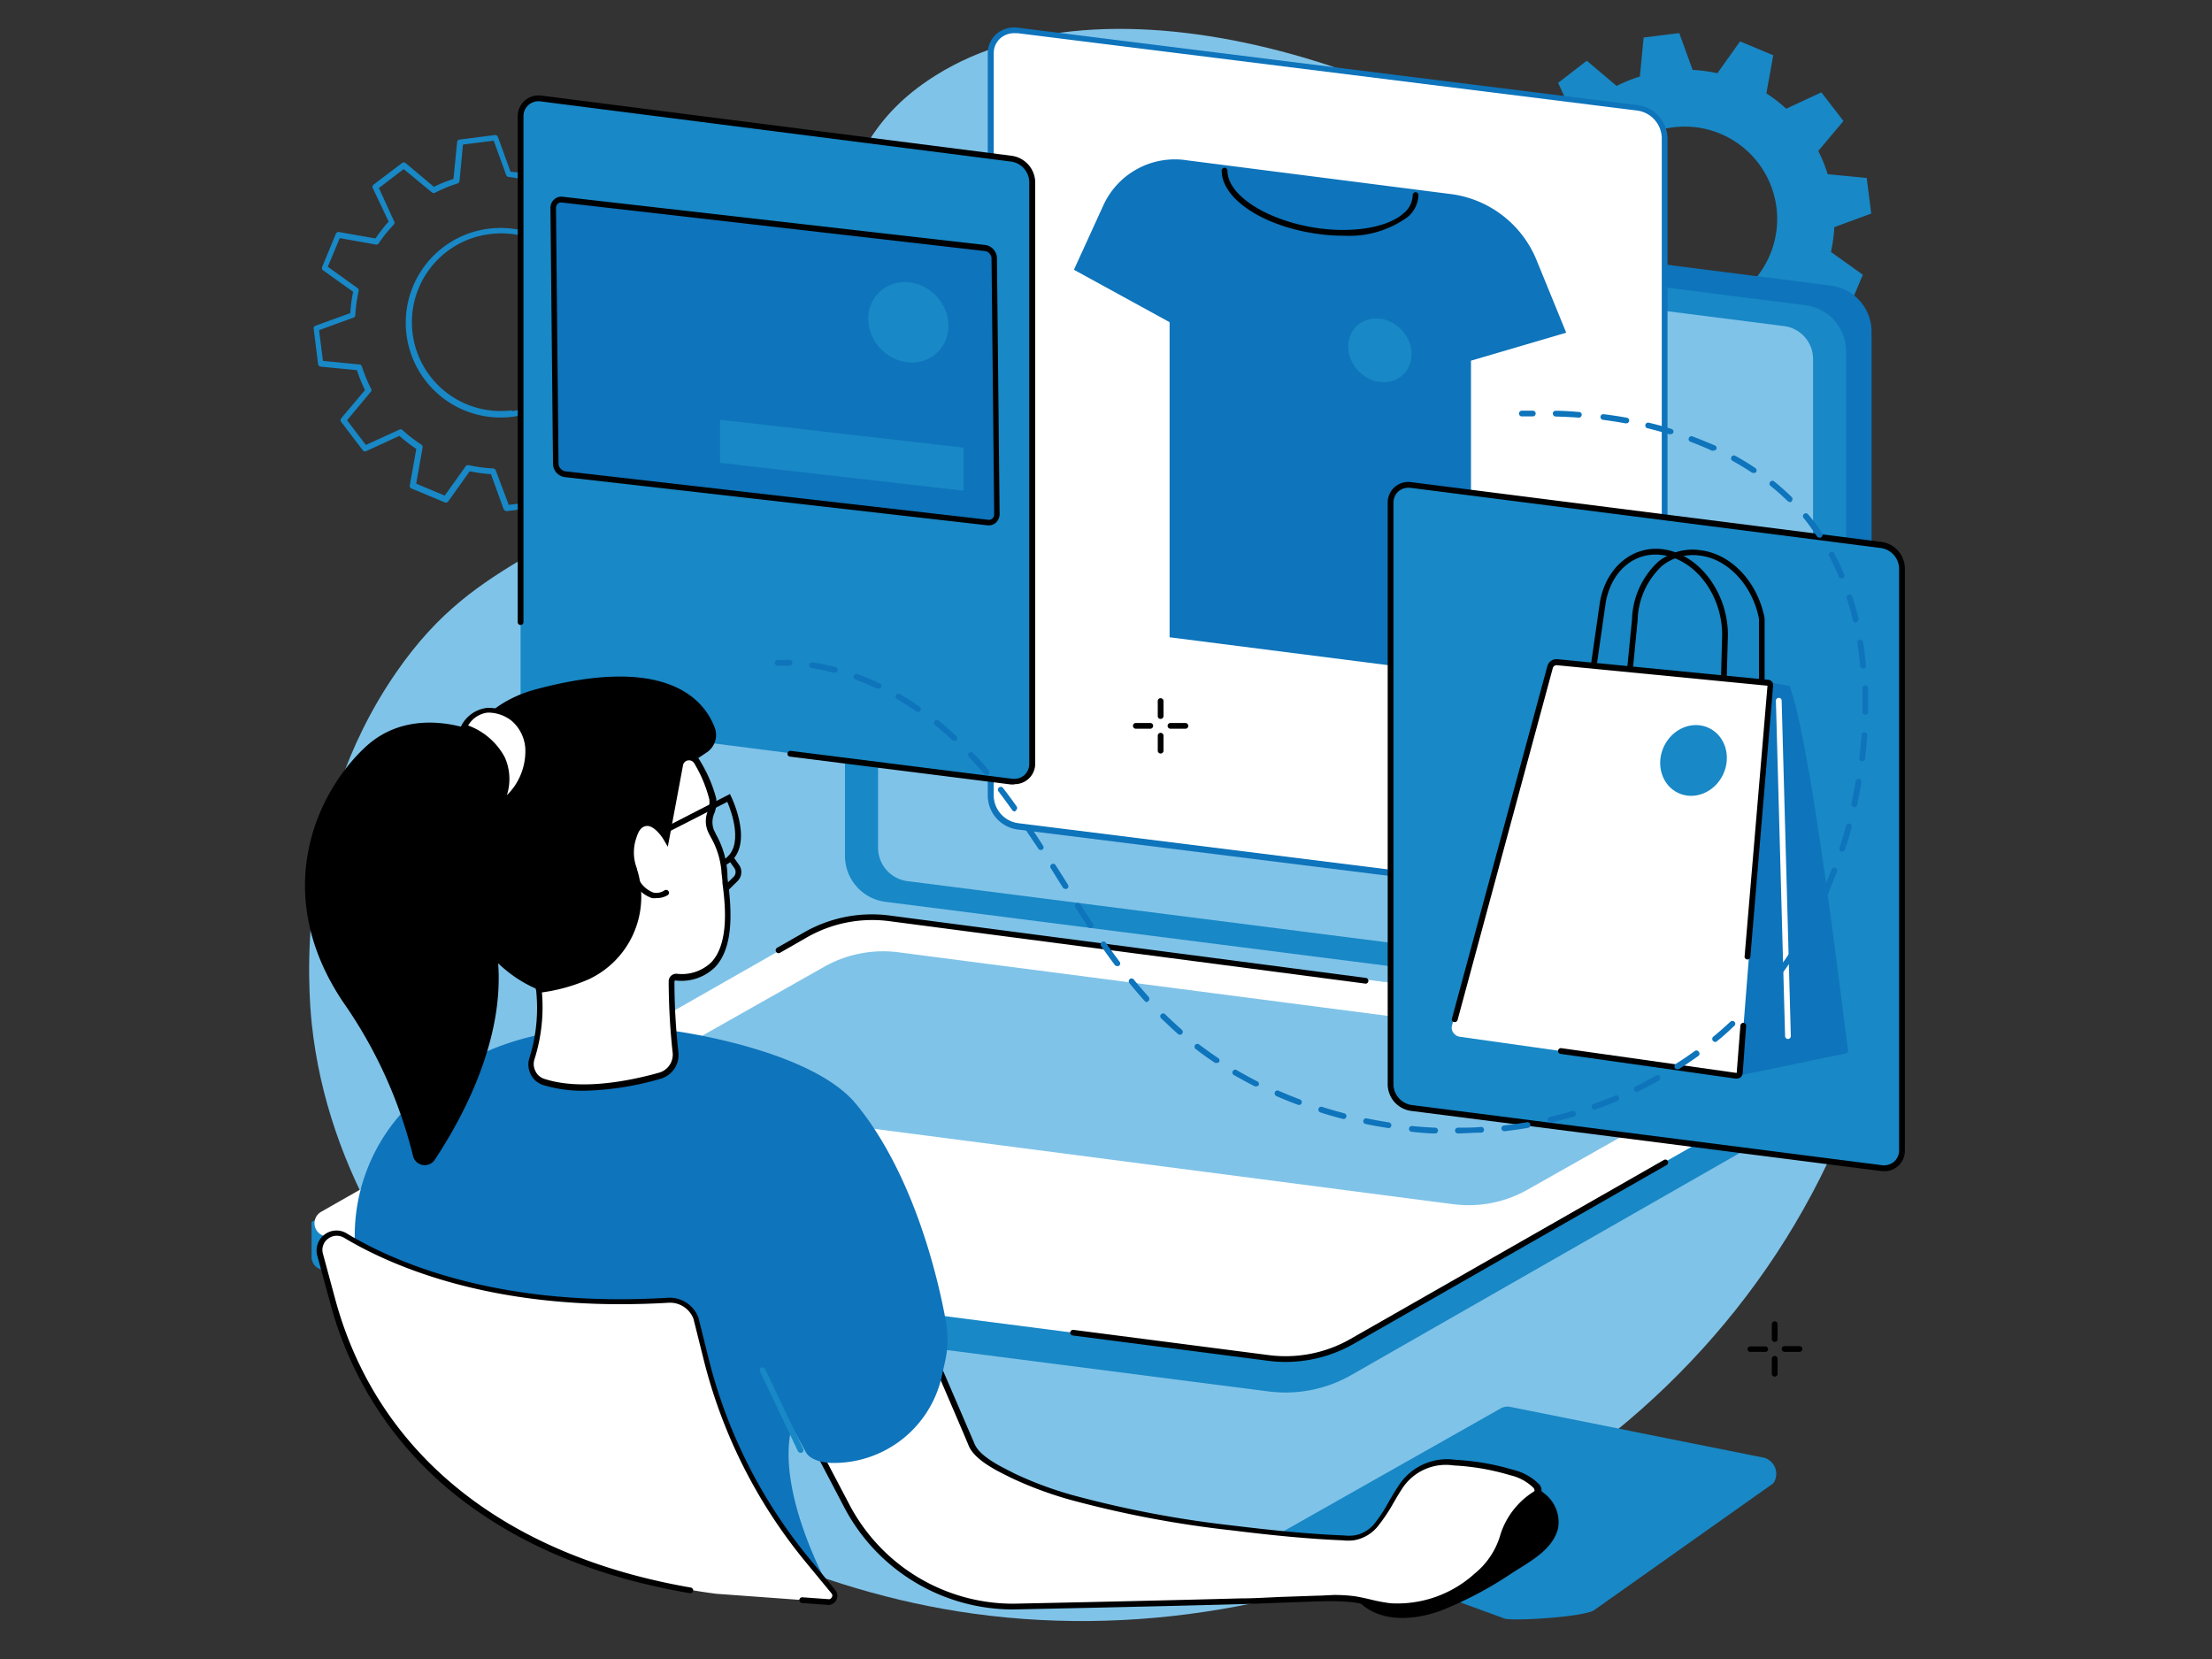
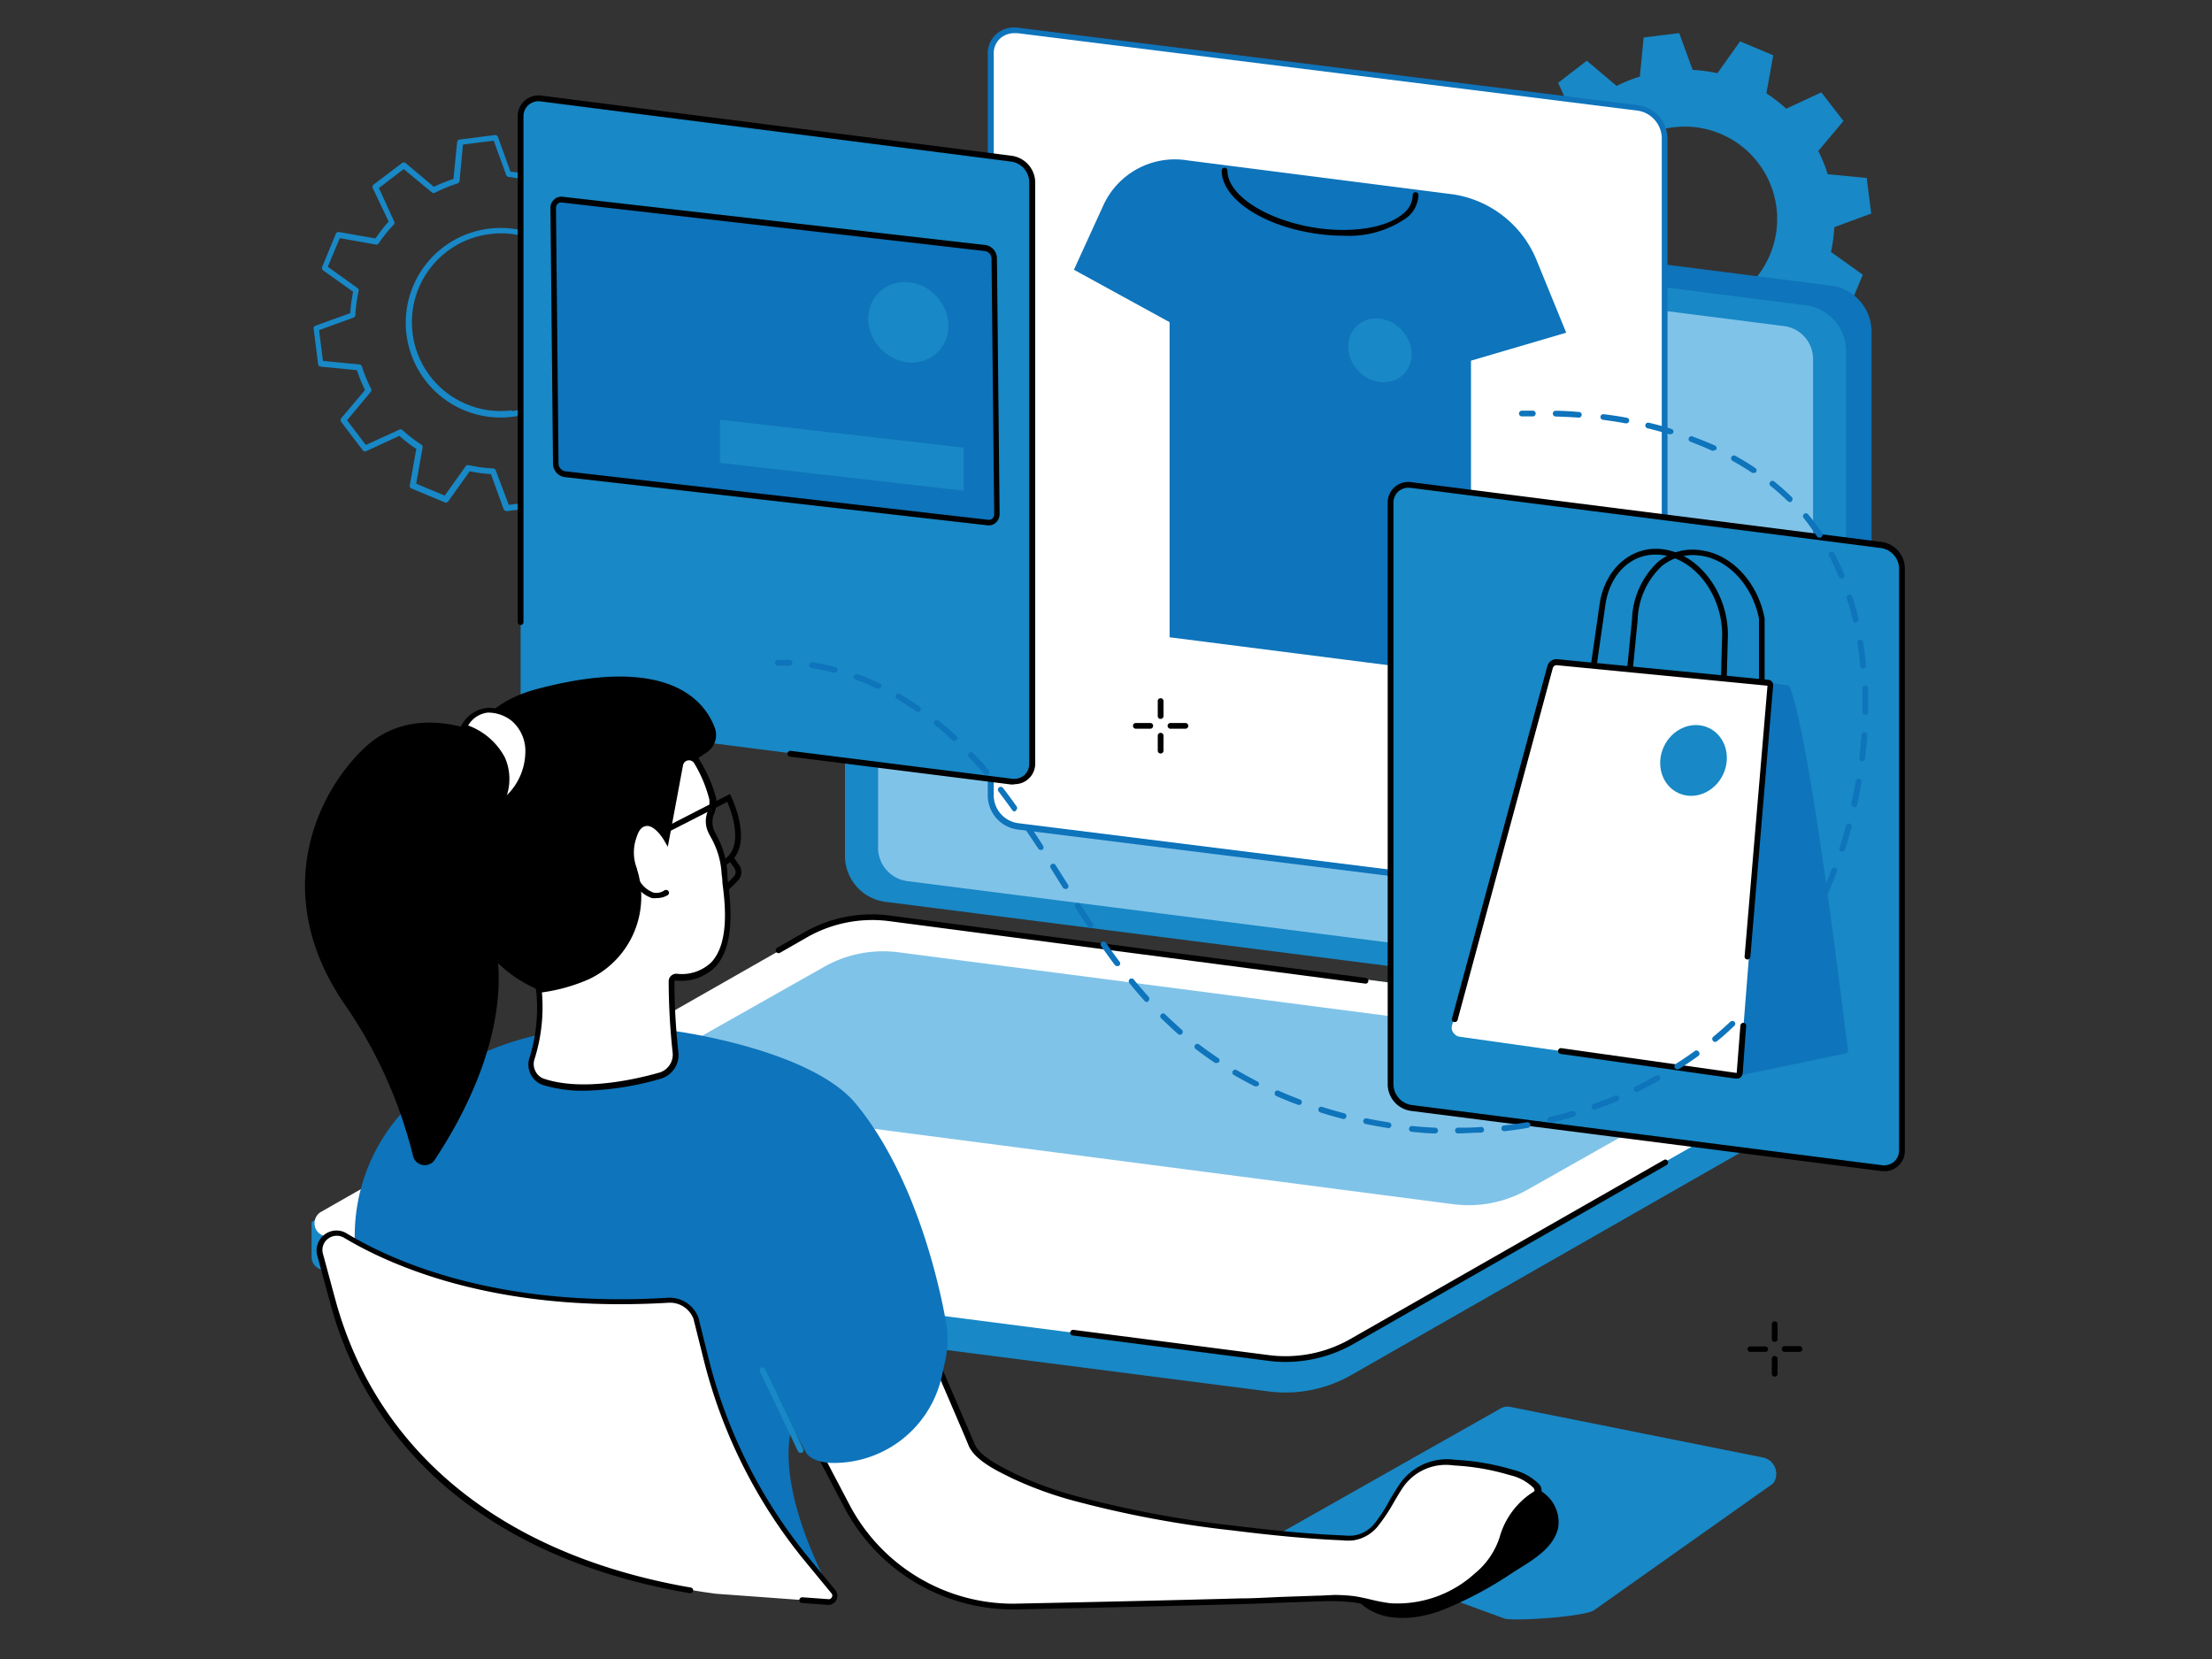
<svg xmlns="http://www.w3.org/2000/svg" id="b3c1c5d2-613f-4de4-b5ba-475adaf076da" data-name="Layer 1" viewBox="0 0 200 150">
  <rect x="0" y="0" width="200" height="150" fill="#333333" stroke="none" />
  <defs>
    <style>.be744316-d6b5-47c6-af88-8077a850d0a0{fill:#80c3e8;}.ac7a5698-36d6-4f56-8da8-df2d2bd0c2fa{fill:#1888c6;}.b69aa486-2e6b-4bd8-880d-9c36578f7a42{fill:#0e74bb;}.ae89de8f-399c-474f-8fd9-45945978e9c7{fill:#fff;}</style>
  </defs>
  <title>Shopify Store Migration</title>
  <g id="eefbd65e-78bd-4856-b082-2e831cd47688" data-name="Company branding">
-     <path class="be744316-d6b5-47c6-af88-8077a850d0a0" d="M62.8,39C77.86,23.81,73.55,14.31,83.86,7.3c15.85-10.8,45.44-1.51,62.9,13.34,21.38,18.19,32.41,51.4,19.84,81.45-13.38,32-48.59,48.6-80,43.6C58.53,141.22,31,119.11,28.19,92.58c-.3-2.87-1.63-18.41,7.65-31.81C43.5,49.7,50.87,51,62.8,39Z" />
    <path class="ac7a5698-36d6-4f56-8da8-df2d2bd0c2fa" d="M136.53,127.2l23,4.61a1.51,1.51,0,0,1,.8,2.31l-16.19,11.46c-.85.6-7,1-8.06.78l-20.67-7.55,20.21-11.43A1.28,1.28,0,0,1,136.53,127.2Z" />
    <path class="ac7a5698-36d6-4f56-8da8-df2d2bd0c2fa" d="M169.19,19.31l-.41-3.22-3.53-.34a12.82,12.82,0,0,0-.85-2.1l2.28-2.71-2-2.59L161.5,9.83a13.21,13.21,0,0,0-1.79-1.39L160.33,5l-3-1.26-2.05,2.88a13.87,13.87,0,0,0-2.24-.3l-1.21-3.33-3.22.4-.34,3.53a13.77,13.77,0,0,0-2.1.85l-2.7-2.28-2.59,2,1.47,3.22A14,14,0,0,0,141,12.42l-3.49-.62-1.26,3,2.88,2.06a13.87,13.87,0,0,0-.3,2.24l-3.34,1.21.41,3.22,3.53.34a13.77,13.77,0,0,0,.85,2.1L138,28.67l2,2.58,3.23-1.47A14.17,14.17,0,0,0,145,31.17l-.62,3.49,3,1.26L149.38,33a12.59,12.59,0,0,0,2.24.31l1.2,3.33,3.22-.41.34-3.53a12.82,12.82,0,0,0,2.1-.85l2.7,2.28,2.59-2L162.3,29a13.23,13.23,0,0,0,1.38-1.78l3.49.62,1.26-3-2.88-2.06a13.87,13.87,0,0,0,.3-2.24ZM153.38,28.1a8.36,8.36,0,1,1,7.24-9.34A8.37,8.37,0,0,1,153.38,28.1Z" />
    <path class="ac7a5698-36d6-4f56-8da8-df2d2bd0c2fa" d="M45.77,46.19a.25.25,0,0,1-.24-.17l-1.14-3.15a13.44,13.44,0,0,1-1.92-.26l-1.94,2.72a.26.26,0,0,1-.32.09l-3-1.25a.25.25,0,0,1-.16-.28l.59-3.3a13.53,13.53,0,0,1-1.53-1.18l-3,1.38a.25.25,0,0,1-.31-.08l-1.95-2.56a.27.27,0,0,1,0-.33L33,35.27a15.75,15.75,0,0,1-.73-1.8L29,33.15a.28.28,0,0,1-.24-.23l-.4-3.2a.24.24,0,0,1,.17-.27l3.14-1.14a13.58,13.58,0,0,1,.26-1.93l-2.72-1.94a.26.26,0,0,1-.08-.31l1.24-3a.26.26,0,0,1,.29-.15l3.29.58a14.59,14.59,0,0,1,1.19-1.53L33.7,17a.26.26,0,0,1,.08-.31l2.57-1.95a.26.26,0,0,1,.32,0l2.56,2.15A13.42,13.42,0,0,1,41,16.18l.33-3.33a.25.25,0,0,1,.22-.23l3.2-.41a.27.27,0,0,1,.27.17l1.14,3.15a13.44,13.44,0,0,1,1.92.26L50,13.07a.26.26,0,0,1,.32-.09l3,1.25a.26.26,0,0,1,.16.28l-.59,3.3A13.62,13.62,0,0,1,54.42,19l3-1.39a.25.25,0,0,1,.31.08l1.95,2.56a.27.27,0,0,1,0,.33l-2.15,2.56a14.4,14.4,0,0,1,.73,1.8l3.32.32a.26.26,0,0,1,.24.22l.4,3.2a.26.26,0,0,1-.17.28L59,30.09A13.58,13.58,0,0,1,58.69,32L61.4,34a.25.25,0,0,1,.09.31l-1.24,3a.28.28,0,0,1-.29.16l-3.29-.59a13.62,13.62,0,0,1-1.19,1.53l1.39,3a.26.26,0,0,1-.08.31l-2.57,1.95a.26.26,0,0,1-.32,0l-2.56-2.15a13.42,13.42,0,0,1-1.79.73l-.33,3.33a.25.25,0,0,1-.22.23l-3.2.41Zm-3.42-4.13h.06a12,12,0,0,0,2.18.29.29.29,0,0,1,.23.17L46,45.65l2.78-.36L49,42a.27.27,0,0,1,.19-.22,12.9,12.9,0,0,0,2-.83.27.27,0,0,1,.29,0l2.52,2.13,2.24-1.69-1.37-3a.24.24,0,0,1,0-.28,12.65,12.65,0,0,0,1.35-1.74.26.26,0,0,1,.26-.11l3.26.58,1.08-2.59-2.68-1.92a.25.25,0,0,1-.11-.26,13.15,13.15,0,0,0,.3-2.18.26.26,0,0,1,.17-.24l3.11-1.12-.35-2.79-3.29-.31a.26.26,0,0,1-.23-.18,13.57,13.57,0,0,0-.82-2,.26.26,0,0,1,0-.29l2.13-2.53-1.7-2.23-3,1.37a.24.24,0,0,1-.28,0,12.65,12.65,0,0,0-1.74-1.35.27.27,0,0,1-.11-.26l.58-3.26-2.58-1.09-1.92,2.69a.24.24,0,0,1-.27.1A14.12,14.12,0,0,0,46,16a.27.27,0,0,1-.23-.17l-1.13-3.11-2.78.35-.31,3.29a.28.28,0,0,1-.19.23,13.89,13.89,0,0,0-2,.82.26.26,0,0,1-.29,0L36.5,15.29,34.26,17l1.37,3a.24.24,0,0,1,0,.28A13.28,13.28,0,0,0,34.24,22a.24.24,0,0,1-.26.11l-3.26-.58-1.08,2.59,2.68,1.92a.26.26,0,0,1,.11.27,13,13,0,0,0-.3,2.18.26.26,0,0,1-.17.23l-3.11,1.13.35,2.78,3.29.32a.26.26,0,0,1,.23.18,14,14,0,0,0,.82,2,.24.24,0,0,1,0,.28L31.38,38l1.7,2.23,3-1.37a.25.25,0,0,1,.28,0,13.41,13.41,0,0,0,1.74,1.34.27.27,0,0,1,.11.27l-.58,3.26,2.58,1.08,1.92-2.69A.26.26,0,0,1,42.35,42.06Zm2.92-4.31a8.57,8.57,0,1,1,1.08-.07A7.83,7.83,0,0,1,45.27,37.75Zm1-.58,0,.26,0-.26a8,8,0,0,0,7-9,8,8,0,0,0-9-7,8,8,0,0,0,2,15.93Z" />
    <path class="b69aa486-2e6b-4bd8-880d-9c36578f7a42" d="M165.79,91.38,82.36,79.78a4.2,4.2,0,0,1-3.66-4.17L77.55,17.42a29.16,29.16,0,0,1,3-1.9,3.34,3.34,0,0,1,1.84-.3l83.18,10.61A4.2,4.2,0,0,1,169.22,30V87.15A3.27,3.27,0,0,1,168,89.67C167.36,90.22,165.79,91.38,165.79,91.38Z" />
    <path class="ac7a5698-36d6-4f56-8da8-df2d2bd0c2fa" d="M163.25,92.15,80.06,81.54a4.19,4.19,0,0,1-3.66-4.16V20.23A3.26,3.26,0,0,1,80.07,17L163.25,27.6a4.2,4.2,0,0,1,3.67,4.16V88.92A3.26,3.26,0,0,1,163.25,92.15Z" />
    <path d="M76.4,33.13a.26.26,0,0,1-.26-.26V20.23a3.52,3.52,0,0,1,1.19-2.65,3.58,3.58,0,0,1,2.77-.85l65.31,8.33a.27.27,0,0,1,.23.29.27.27,0,0,1-.3.23L80,17.25a3,3,0,0,0-3.38,3V32.87A.26.26,0,0,1,76.4,33.13Z" />
    <path class="be744316-d6b5-47c6-af88-8077a850d0a0" d="M161.48,89.8,82.05,79.67a3.05,3.05,0,0,1-2.66-3V21.51a2.17,2.17,0,0,1,2.45-2.16l79.43,10.13a3,3,0,0,1,2.66,3V87.64A2.18,2.18,0,0,1,161.48,89.8Z" />
    <path class="ac7a5698-36d6-4f56-8da8-df2d2bd0c2fa" d="M114.72,125.81l-85.55-11a1.18,1.18,0,0,1-1-1.21c0-.38,0-3.11,0-3.11L73.4,84.6a13,13,0,0,1,7.79-1.46L165.66,94a1.41,1.41,0,0,1,1.14.87l.14.31s-.07,2.27,0,2.8a1.19,1.19,0,0,1-.6,1.1l-44.1,25.21A12,12,0,0,1,114.72,125.81Z" />
    <path class="ae89de8f-399c-474f-8fd9-45945978e9c7" d="M114.72,122.78l-85.25-11a1.19,1.19,0,0,1-.44-2.21l43.87-25A12,12,0,0,1,80.38,83l85.24,11a1.19,1.19,0,0,1,.44,2.21l-43.86,25A12,12,0,0,1,114.72,122.78Z" />
    <path class="be744316-d6b5-47c6-af88-8077a850d0a0" d="M131.41,108.88,57.49,99.26a1.08,1.08,0,0,1-.4-2l17.38-9.82a10.85,10.85,0,0,1,6.76-1.34l73.92,9.61a1.08,1.08,0,0,1,.4,2l-17.39,9.83A10.8,10.8,0,0,1,131.41,108.88Z" />
    <path d="M116.22,123.14a11.48,11.48,0,0,1-1.54-.1L97,120.75a.25.25,0,0,1-.23-.29.26.26,0,0,1,.29-.22l17.71,2.29a11.82,11.82,0,0,0,7.32-1.46l28.35-16.19a.25.25,0,0,1,.35.09.26.26,0,0,1-.09.36l-28.35,16.2A12.45,12.45,0,0,1,116.22,123.14Z" />
    <path d="M123.49,88.94h0L80.35,83.28A11.89,11.89,0,0,0,73,84.73l-2.48,1.42a.26.26,0,0,1-.35-.1.26.26,0,0,1,.1-.36l2.47-1.41a12.33,12.33,0,0,1,7.64-1.51l43.12,5.65a.26.26,0,0,1,.22.3A.26.26,0,0,1,123.49,88.94Z" />
    <path class="ae89de8f-399c-474f-8fd9-45945978e9c7" d="M148.09,81.67l-56-7A2.82,2.82,0,0,1,89.59,72V4.84a2.09,2.09,0,0,1,2.46-2.07l56,7a2.81,2.81,0,0,1,2.46,2.68V79.59A2.09,2.09,0,0,1,148.09,81.67Z" />
    <path class="b69aa486-2e6b-4bd8-880d-9c36578f7a42" d="M141.61,30.08l-2.68-6.56a9.72,9.72,0,0,0-7.57-5.95l-24-3.07a7.11,7.11,0,0,0-7.57,4L97.1,24.39l8.65,4.74V57.62L133,61.1V32.61Z" />
    <path d="M121.48,21.31a16.08,16.08,0,0,1-2.16-.14c-5-.63-8.86-3.16-8.86-5.74a.26.26,0,0,1,.26-.26.26.26,0,0,1,.26.26c0,2.29,3.77,4.63,8.41,5.23,3.16.4,6.11-.13,7.51-1.37a2.17,2.17,0,0,0,.83-1.65.26.26,0,0,1,.52,0,2.72,2.72,0,0,1-1,2A9,9,0,0,1,121.48,21.31Z" />
    <ellipse class="ac7a5698-36d6-4f56-8da8-df2d2bd0c2fa" cx="124.76" cy="31.67" rx="2.7" ry="3.04" transform="translate(12.25 94.19) rotate(-43.3)" />
    <path class="b69aa486-2e6b-4bd8-880d-9c36578f7a42" d="M148.41,82l-.35,0L92,75a3.11,3.11,0,0,1-2.69-3V4.84a2.34,2.34,0,0,1,.77-1.76,2.47,2.47,0,0,1,2-.57l56,7a3.09,3.09,0,0,1,2.69,2.94V79.59a2.32,2.32,0,0,1-.78,1.76A2.4,2.4,0,0,1,148.41,82ZM91.73,3a1.91,1.91,0,0,0-1.28.46,1.79,1.79,0,0,0-.6,1.37V72a2.55,2.55,0,0,0,2.23,2.43l56,7h0a2,2,0,0,0,1.57-.45,1.82,1.82,0,0,0,.6-1.37V12.4A2.57,2.57,0,0,0,148.06,10L92,3Z" />
    <path class="ac7a5698-36d6-4f56-8da8-df2d2bd0c2fa" d="M170.11,105.6l-42.52-5.43a2.19,2.19,0,0,1-1.86-2.11V45.48a1.59,1.59,0,0,1,1.86-1.62l42.52,5.43A2.19,2.19,0,0,1,172,51.4V104A1.59,1.59,0,0,1,170.11,105.6Z" />
    <path d="M170.35,105.88l-.28,0-42.51-5.44a2.44,2.44,0,0,1-2.09-2.36V45.48a1.86,1.86,0,0,1,2.16-1.88L170.14,49a2.44,2.44,0,0,1,2.09,2.36V104a1.85,1.85,0,0,1-1.88,1.9Zm-43-61.78a1.41,1.41,0,0,0-.91.33,1.38,1.38,0,0,0-.45,1V98.06a1.92,1.92,0,0,0,1.64,1.85l42.51,5.44h0a1.43,1.43,0,0,0,1.12-.32,1.38,1.38,0,0,0,.45-1V51.4a1.92,1.92,0,0,0-1.64-1.85l-42.51-5.44Z" />
    <path d="M159.3,65h0a.26.26,0,0,1-.26-.26v-8.8c-.58-3-2.8-5.38-5.29-5.7a4.49,4.49,0,0,0-3.47.92,6.94,6.94,0,0,0-2.21,4.9l-.63,6.45a.26.26,0,0,1-.52-.05l.64-6.44a7.4,7.4,0,0,1,2.4-5.26,4.94,4.94,0,0,1,3.86-1c2.75.36,5.11,2.88,5.73,6.15a.43.43,0,0,1,0,0v8.82A.26.26,0,0,1,159.3,65Z" />
    <path class="b69aa486-2e6b-4bd8-880d-9c36578f7a42" d="M157.27,97.24l9.63-2a.25.25,0,0,0,.19-.29c-.4-2.74-3.34-28-5.3-32.94l-1.7-.28-2.18,10.83Z" />
    <path class="ae89de8f-399c-474f-8fd9-45945978e9c7" d="M131.28,92.74a.75.75,0,0,0,.13.64.85.85,0,0,0,.58.36l25.29,3.57,2.81-35.57-19.26-1.88a.61.61,0,0,0-.68.44Z" />
-     <path class="ae89de8f-399c-474f-8fd9-45945978e9c7" d="M161.66,93.94a.26.26,0,0,1-.26-.26l-.83-30.31a.26.26,0,0,1,.26-.27.25.25,0,0,1,.26.25l.83,30.32a.27.27,0,0,1-.25.27Z" />
    <path d="M157,97.52h-.1L141.1,95.29a.26.26,0,0,1,.07-.52L156.94,97l.09,0a.08.08,0,0,0,0-.06l.33-4.22a.27.27,0,0,1,.28-.24.26.26,0,0,1,.24.28L157.57,97a.6.6,0,0,1-.22.43A.65.65,0,0,1,157,97.52Z" />
    <path d="M131.53,92.41h-.07a.25.25,0,0,1-.18-.32l8.62-31.84a.87.87,0,0,1,1-.64l19,1.86a.47.47,0,0,1,.42.5l-2.06,24.55a.27.27,0,0,1-.29.23.25.25,0,0,1-.23-.28L159.81,62l-19-1.85a.36.36,0,0,0-.41.25l-8.62,31.85A.26.26,0,0,1,131.53,92.41Z" />
    <path d="M155.87,61.39h0a.26.26,0,0,1-.26-.27l.09-3.35c.18-3.72-2.3-7.19-5.43-7.59-2.5-.32-4.59,1.45-5.09,4.32l-.81,5.65a.26.26,0,0,1-.52-.08l.81-5.65c.55-3.11,2.94-5.11,5.68-4.76,3.38.43,6.07,4.16,5.88,8.13l-.09,3.35A.25.25,0,0,1,155.87,61.39Z" />
    <ellipse class="ac7a5698-36d6-4f56-8da8-df2d2bd0c2fa" cx="153.13" cy="68.76" rx="3.25" ry="2.96" transform="translate(25.82 178.17) rotate(-64.86)" />
    <path class="ac7a5698-36d6-4f56-8da8-df2d2bd0c2fa" d="M91.45,70.66,48.94,65.22a2.18,2.18,0,0,1-1.87-2.1V10.53a1.61,1.61,0,0,1,1.87-1.62l42.51,5.44a2.17,2.17,0,0,1,1.86,2.1V69A1.61,1.61,0,0,1,91.45,70.66Z" />
    <path class="b69aa486-2e6b-4bd8-880d-9c36578f7a42" d="M89.09,22.42,50.82,18.05a.73.73,0,0,0-.81.77l.23,23.09a1,1,0,0,0,.83,1l38.27,4.37a.73.73,0,0,0,.81-.77l-.24-23.09A1,1,0,0,0,89.09,22.42Z" />
    <path d="M89.43,47.5h-.12L51,43.13A1.24,1.24,0,0,1,50,41.91l-.23-23.09a1,1,0,0,1,.34-.79.94.94,0,0,1,.76-.24l38.27,4.37h0a1.23,1.23,0,0,1,1,1.21l.24,23.09a1.07,1.07,0,0,1-.34.8A.94.94,0,0,1,89.43,47.5ZM50.73,18.31a.43.43,0,0,0-.3.11.54.54,0,0,0-.16.4l.23,23.09a.74.74,0,0,0,.6.7L89.37,47a.48.48,0,0,0,.35-.11.53.53,0,0,0,.17-.4l-.24-23.09a.7.7,0,0,0-.59-.7L50.79,18.31Z" />
    <polygon class="ac7a5698-36d6-4f56-8da8-df2d2bd0c2fa" points="87.13 44.37 65.1 41.85 65.1 37.95 87.13 40.47 87.13 44.37" />
    <path d="M91.69,70.93h-.27l-20-2.52a.26.26,0,0,1-.22-.29.27.27,0,0,1,.29-.23l20,2.52a1.42,1.42,0,0,0,1.12-.32,1.38,1.38,0,0,0,.45-1V16.45a1.91,1.91,0,0,0-1.63-1.84L48.9,9.17a1.36,1.36,0,0,0-1.11.32,1.33,1.33,0,0,0-.46,1V56.25a.26.26,0,0,1-.26.26.26.26,0,0,1-.26-.26V10.53a1.87,1.87,0,0,1,.63-1.43A1.93,1.93,0,0,1,49,8.65l42.51,5.44a2.46,2.46,0,0,1,2.09,2.36V69a1.85,1.85,0,0,1-1.88,1.9Z" />
    <ellipse class="ac7a5698-36d6-4f56-8da8-df2d2bd0c2fa" cx="82.13" cy="29.15" rx="3.47" ry="3.79" transform="translate(2.63 64.85) rotate(-43.73)" />
    <path d="M137,133.56a9.35,9.35,0,0,1,2.78,1.59,3.27,3.27,0,0,1,1.1,3c-.46,2-2.64,3.08-4.2,4.1a34,34,0,0,1-6.28,3.33c-2.64,1-6.08,1.24-8-1.29-1.28-1.69,1.79-6.9,4.42-9.07a11.37,11.37,0,0,1,4-2,8.9,8.9,0,0,1,6.08.37Z" />
    <path class="ae89de8f-399c-474f-8fd9-45945978e9c7" d="M122.37,139a3.23,3.23,0,0,0,2.1-1.27,37.38,37.38,0,0,0,2.06-3.22,5,5,0,0,1,4.94-2.29,21.88,21.88,0,0,1,5.15.89,4.7,4.7,0,0,1,2.2,1.17c.15.17.29.41.18.61a.56.56,0,0,1-.25.23,6.91,6.91,0,0,0-2.91,3.92,7.32,7.32,0,0,1-2.32,3.4,10.68,10.68,0,0,1-7.83,2.76c-1.1-.12-2.16-.48-3.26-.64a19.83,19.83,0,0,0-3.27-.08c-2.35.06-4.71.19-7.07.25-4.5.12-9,.22-13.51.33l-7,.15a17,17,0,0,1-15.08-9.12L70.68,125l6.68-18.68s10.43,24.22,10.48,24.35c.54,1.24,2.56,2.2,3.69,2.75a33.07,33.07,0,0,0,5.88,2.14,98.22,98.22,0,0,0,14,2.62c3.31.4,6.64.75,10,.89A4.1,4.1,0,0,0,122.37,139Z" />
    <path d="M126.52,145.52a7.81,7.81,0,0,1-.85,0,17,17,0,0,1-1.81-.34,14.72,14.72,0,0,0-1.47-.3,19.4,19.4,0,0,0-3-.09h-.17l-3.44.12c-1.19.05-2.42.1-3.63.13-4.79.13-9.52.24-13.51.33l-7,.15a17.25,17.25,0,0,1-15.32-9.26l-5.83-11.12a.26.26,0,0,1,0-.21l6.68-18.68a.27.27,0,0,1,.24-.17.25.25,0,0,1,.24.16l10.48,24.34c.48,1.11,2.32,2,3.43,2.56l.13.07a32.79,32.79,0,0,0,5.84,2.12,95.89,95.89,0,0,0,14,2.61c3.91.48,7.07.77,10,.89a4.21,4.21,0,0,0,.89,0h0a3,3,0,0,0,1.94-1.18,14.25,14.25,0,0,0,1.28-2c.24-.41.49-.84.77-1.25a5.21,5.21,0,0,1,5.17-2.41,22,22,0,0,1,5.21.9,4.89,4.89,0,0,1,2.31,1.25.79.79,0,0,1,.22.9,1,1,0,0,1-.33.33,6.62,6.62,0,0,0-2.81,3.77,7.48,7.48,0,0,1-2.4,3.53A11.25,11.25,0,0,1,126.52,145.52Zm-5.93-1.31a14.66,14.66,0,0,1,1.87.11c.52.08,1,.19,1.51.31a15.38,15.38,0,0,0,1.75.33,10.4,10.4,0,0,0,7.62-2.69,7,7,0,0,0,2.25-3.28,7.13,7.13,0,0,1,3-4.07.45.45,0,0,0,.16-.13s0-.19-.15-.31a4.37,4.37,0,0,0-2.07-1.1,21.37,21.37,0,0,0-5.09-.88,4.71,4.71,0,0,0-4.71,2.17c-.27.41-.51.83-.75,1.24a15.51,15.51,0,0,1-1.33,2,3.54,3.54,0,0,1-2.26,1.36h0a4.5,4.5,0,0,1-1,0c-2.89-.12-6.07-.41-10-.9a95.56,95.56,0,0,1-14.08-2.62,33.83,33.83,0,0,1-5.93-2.15l-.13-.07c-1.17-.57-3.12-1.53-3.67-2.82,0-.11-8.61-20-10.22-23.74L71,125l5.78,11a16.73,16.73,0,0,0,14.85,9l7-.15c4-.09,8.72-.2,13.51-.33,1.21,0,2.43-.08,3.62-.13l3.45-.12h.17Z" />
    <path class="b69aa486-2e6b-4bd8-880d-9c36578f7a42" d="M61.05,93.23s12.28,1.63,16.36,6.6c5.17,6.29,7.4,15.64,8.12,19.69a9,9,0,0,1-.08,3.58l-.3,1.35a10,10,0,0,1-10.28,7.81h.25c-.79,0-1.94-.3-2.28-1l-1.29-2.36-.12.85c-1,6.26,4.09,14.85,4.09,14.85l-14.52-2a36.74,36.74,0,0,1-20.26-8.57c-3.1-2.65-5.49-5.13-6.52-8.14-1.75-5.11-1.59-6.57-2.09-12.77a16.67,16.67,0,0,1,3.56-11.74C39.58,96.55,47.07,91.45,61.05,93.23Z" />
    <path class="ac7a5698-36d6-4f56-8da8-df2d2bd0c2fa" d="M72.39,131.36a.27.27,0,0,1-.24-.14L68.71,124a.27.27,0,0,1,.13-.35.26.26,0,0,1,.34.13L72.62,131a.26.26,0,0,1-.12.35A.22.22,0,0,1,72.39,131.36Z" />
    <path d="M63,68.63l.9-.6a1.89,1.89,0,0,0,.73-2.22c-.91-2.44-4.21-6.71-16.23-3.47-12.25,3.3-10.08,23,.35,27.17s14-17.4,14-17.4Z" />
    <path class="ae89de8f-399c-474f-8fd9-45945978e9c7" d="M61.47,69.08A.82.82,0,0,1,63,68.83a13.69,13.69,0,0,1,1.5,3.41c.19.92-.66,1.84-.2,2.82a9,9,0,0,1,1.25,3.88c.06,1.73,1.82,9.67-4.35,9.41a.43.43,0,0,0-.44.43,61.45,61.45,0,0,0,.35,6.33,2,2,0,0,1-1.42,2.18c-2.47.7-7.07,1.68-10.51.56a1.67,1.67,0,0,1-1-2.16,15.18,15.18,0,0,0,.6-6.18,15.48,15.48,0,0,0,4.36-1.26,8,8,0,0,0,4.28-9.31,4.88,4.88,0,0,1-.19-3.17c1.22-3.14,3,0,3,0Z" />
    <path d="M52.8,98.62a12.28,12.28,0,0,1-3.71-.52,1.9,1.9,0,0,1-1.12-1,1.93,1.93,0,0,1-.08-1.51,15.09,15.09,0,0,0,.59-6l-.06-.29.29,0A15.66,15.66,0,0,0,53,88a7.7,7.7,0,0,0,4.14-9L57,78.67a4.51,4.51,0,0,1-.09-3c.38-1,.88-1.5,1.48-1.55a2.19,2.19,0,0,1,1.66,1L61.22,69a1.07,1.07,0,0,1,2-.33,12.75,12.75,0,0,1,1.53,3.49,2.77,2.77,0,0,1-.15,1.34A2,2,0,0,0,64.53,75c.07.16.16.33.24.5a8.06,8.06,0,0,1,1,3.48c0,.2,0,.52.08.9.22,2,.62,5.62-1.18,7.55a4.34,4.34,0,0,1-3.52,1.23.18.18,0,0,0-.12,0,.16.16,0,0,0-.05.11,58.94,58.94,0,0,0,.35,6.3,2.24,2.24,0,0,1-1.61,2.47A26.76,26.76,0,0,1,52.8,98.62ZM49,89.73a15.65,15.65,0,0,1-.66,6,1.39,1.39,0,0,0,.07,1.11,1.32,1.32,0,0,0,.82.71c3.38,1.1,7.93.12,10.35-.56a1.7,1.7,0,0,0,1.23-1.89,60.6,60.6,0,0,1-.35-6.37.68.68,0,0,1,.2-.49.74.74,0,0,1,.51-.2A3.84,3.84,0,0,0,64.32,87c1.64-1.76,1.25-5.27,1-7.15,0-.39-.07-.71-.08-.93a7.44,7.44,0,0,0-1-3.27c-.09-.17-.18-.34-.25-.51a2.37,2.37,0,0,1,0-1.78,2.26,2.26,0,0,0,.14-1.1A12.16,12.16,0,0,0,62.76,69a.55.55,0,0,0-1,.17l-1.38,7.39-.35-.6c-.22-.38-.91-1.32-1.54-1.28s-.83.69-1,1.22a4,4,0,0,0,.11,2.66c0,.13.07.24.09.35a8.24,8.24,0,0,1-4.43,9.62A15.75,15.75,0,0,1,49,89.73Z" />
    <path d="M43.45,66.31s-6-2.87-10.42,1.24S24.4,80.7,31,90.57a41.6,41.6,0,0,1,6.33,13.89,1.09,1.09,0,0,0,2,.37c2.65-4,7.48-12.74,5.14-21C41.26,72.75,43.45,66.31,43.45,66.31Z" />
    <path d="M65.69,78.18l-.27-.44c1.9-1.14.73-4.33.34-5.24l-5.54,2.83L60,74.87l6-3.08.11.24C66.21,72.22,68.3,76.62,65.69,78.18Z" />
    <path d="M65.72,80.52a.27.27,0,0,1-.19-.08.27.27,0,0,1,0-.37l.79-.78a.62.62,0,0,0,.07-.81l-.54-.76a.25.25,0,0,1,.06-.36.26.26,0,0,1,.36.06l.54.76a1.14,1.14,0,0,1-.12,1.48l-.79.78A.27.27,0,0,1,65.72,80.52Z" />
    <path d="M59.36,81.2a1.6,1.6,0,0,1-.42,0,2.92,2.92,0,0,1-1.78-1.77.25.25,0,0,1,.12-.34.26.26,0,0,1,.35.12,2.47,2.47,0,0,0,1.44,1.49,1.29,1.29,0,0,0,1-.19.27.27,0,0,1,.37.06.26.26,0,0,1-.06.36A1.88,1.88,0,0,1,59.36,81.2Z" />
    <path class="ae89de8f-399c-474f-8fd9-45945978e9c7" d="M41.93,65.77s5.61,1.69,3.31,7.06a6.34,6.34,0,0,0,2.52-4.78,3.6,3.6,0,0,0-3.66-3.84A2.78,2.78,0,0,0,41.93,65.77Z" />
    <path d="M44.64,73.59l.36-.86a4.79,4.79,0,0,0,.17-4A5.92,5.92,0,0,0,41.86,66l-.29-.09.13-.27A3,3,0,0,1,44.09,64a3.92,3.92,0,0,1,2.52.87A4.08,4.08,0,0,1,48,68a6.54,6.54,0,0,1-2.63,5Zm-2.33-8a6.15,6.15,0,0,1,3.33,2.88,4.82,4.82,0,0,1,.19,3.43,5.57,5.57,0,0,0,1.67-3.89,3.59,3.59,0,0,0-1.22-2.82,3.44,3.44,0,0,0-2.18-.76A2.36,2.36,0,0,0,42.31,65.63Z" />
    <path class="ae89de8f-399c-474f-8fd9-45945978e9c7" d="M31.25,111.7c4.62,2.8,14,6.78,29.16,5.86a2.53,2.53,0,0,1,2.53,1.63l1,3.78A46,46,0,0,0,73,141.09l2.26,2.74a.62.62,0,0,1-.53,1l-10-.73c-17.12-2.27-30.43-10.86-34.7-26.5L29,113.43A1.55,1.55,0,0,1,31.25,111.7Z" />
    <path d="M74.94,145.11h-.07l-2.35-.17a.27.27,0,0,1-.25-.28.27.27,0,0,1,.28-.24l2.36.17a.28.28,0,0,0,.29-.16.29.29,0,0,0,0-.34l-2.34-2.84A46.48,46.48,0,0,1,63.64,123l-.94-3.76a2.27,2.27,0,0,0-2.27-1.45c-1.51.09-3,.13-4.36.13-12.91,0-21.06-3.67-24.95-6a1.29,1.29,0,0,0-1.46.08,1.26,1.26,0,0,0-.46,1.36l1.13,4.18c3.78,13.85,15.19,23.07,32.13,26a.26.26,0,0,1,.21.3.26.26,0,0,1-.3.21c-8.28-1.41-15.26-4.29-20.75-8.55a33,33,0,0,1-11.79-17.79l-1.14-4.17a1.8,1.8,0,0,1,.66-1.92,1.77,1.77,0,0,1,2-.1c4.25,2.57,13.69,6.75,29,5.82a2.78,2.78,0,0,1,2.8,1.8v0l.94,3.78a46,46,0,0,0,9.09,18l2.34,2.84a.84.84,0,0,1,.1.91A.81.81,0,0,1,74.94,145.11Z" />
    <path d="M160.46,121.33a.26.26,0,0,1-.26-.26v-1.34a.26.26,0,0,1,.26-.26.25.25,0,0,1,.26.26v1.34A.25.25,0,0,1,160.46,121.33Z" />
    <path d="M160.46,124.47a.26.26,0,0,1-.26-.26v-1.35a.26.26,0,0,1,.26-.26.26.26,0,0,1,.26.26v1.35A.26.26,0,0,1,160.46,124.47Z" />
    <path d="M159.57,122.23h-1.35A.26.26,0,0,1,158,122a.26.26,0,0,1,.26-.26h1.35a.26.26,0,0,1,.26.26A.26.26,0,0,1,159.57,122.23Z" />
    <path d="M162.7,122.23h-1.34a.26.26,0,0,1-.26-.26.25.25,0,0,1,.26-.26h1.34a.25.25,0,0,1,.26.26A.26.26,0,0,1,162.7,122.23Z" />
    <path d="M104.94,65a.25.25,0,0,1-.26-.26V63.39a.25.25,0,0,1,.26-.26.26.26,0,0,1,.26.26v1.34A.26.26,0,0,1,104.94,65Z" />
    <path d="M104.94,68.13a.26.26,0,0,1-.26-.26V66.52a.26.26,0,0,1,.26-.26.26.26,0,0,1,.26.26v1.35A.26.26,0,0,1,104.94,68.13Z" />
    <path d="M104,65.89H102.7a.26.26,0,0,1-.26-.26.25.25,0,0,1,.26-.26H104a.25.25,0,0,1,.26.26A.26.26,0,0,1,104,65.89Z" />
    <path d="M107.18,65.89h-1.35a.26.26,0,0,1-.26-.26.26.26,0,0,1,.26-.26h1.35a.26.26,0,0,1,.26.26A.26.26,0,0,1,107.18,65.89Z" />
    <path class="b69aa486-2e6b-4bd8-880d-9c36578f7a42" d="M137.6,37.65a.26.26,0,0,1-.26-.25.27.27,0,0,1,.25-.27l1,0a.26.26,0,0,1,.26.26.26.26,0,0,1-.25.26l-1,0Z" />
    <path class="b69aa486-2e6b-4bd8-880d-9c36578f7a42" d="M131.82,102.48a.26.26,0,0,1-.26-.26.26.26,0,0,1,.26-.26c.7,0,1.4,0,2.09-.07a.26.26,0,0,1,.27.24.26.26,0,0,1-.24.28c-.7,0-1.41.06-2.11.07Zm-2.09,0h0c-.69,0-1.4-.08-2.1-.15a.25.25,0,0,1-.23-.29.26.26,0,0,1,.28-.23c.69.07,1.39.12,2.08.15a.26.26,0,0,1,0,.52Zm6.28-.2a.27.27,0,0,1-.26-.23.27.27,0,0,1,.23-.29c.69-.08,1.39-.18,2.06-.29a.26.26,0,1,1,.09.51c-.69.12-1.39.22-2.09.3ZM125.55,102h0c-.69-.11-1.39-.23-2.07-.37a.26.26,0,1,1,.1-.51c.68.14,1.37.26,2,.36a.27.27,0,0,1,.22.3A.26.26,0,0,1,125.55,102Zm14.59-.5a.26.26,0,0,1,0-.51c.67-.16,1.35-.33,2-.53a.26.26,0,0,1,.15.5c-.67.2-1.36.38-2.05.54Zm-18.7-.34h-.06c-.68-.18-1.36-.37-2-.58a.27.27,0,0,1-.17-.33.26.26,0,0,1,.33-.17c.66.21,1.33.4,2,.58a.26.26,0,0,1,.19.31A.27.27,0,0,1,121.44,101.18Zm22.73-.83a.27.27,0,0,1-.25-.18.27.27,0,0,1,.16-.33c.66-.23,1.31-.48,1.94-.75a.28.28,0,0,1,.35.14.26.26,0,0,1-.14.34c-.65.27-1.31.53-2,.76Zm-26.72-.44a.18.18,0,0,1-.1,0c-.65-.24-1.31-.51-1.95-.79a.27.27,0,0,1-.13-.35.25.25,0,0,1,.34-.13c.63.28,1.28.54,1.93.79a.26.26,0,0,1,.15.33A.25.25,0,0,1,117.45,99.91ZM148,98.73a.26.26,0,0,1-.24-.15.25.25,0,0,1,.12-.34c.63-.31,1.25-.63,1.85-1a.26.26,0,0,1,.25.46c-.61.34-1.24.67-1.87,1Zm-34.43-.51a.27.27,0,0,1-.12,0c-.63-.32-1.25-.66-1.85-1a.26.26,0,1,1,.26-.44c.59.34,1.21.68,1.83,1a.25.25,0,0,1,.11.35A.27.27,0,0,1,113.61,98.22Zm38.08-1.54a.26.26,0,0,1-.22-.12.27.27,0,0,1,.08-.36c.58-.37,1.16-.76,1.72-1.17a.25.25,0,0,1,.36.06.26.26,0,0,1,0,.36c-.57.41-1.16.81-1.75,1.19A.23.23,0,0,1,151.69,96.68ZM110,96.1a.24.24,0,0,1-.14,0c-.59-.39-1.17-.8-1.72-1.23a.26.26,0,1,1,.31-.41c.55.41,1.12.82,1.7,1.21a.26.26,0,0,1,.07.36A.27.27,0,0,1,110,96.1Zm45.09-1.89a.27.27,0,0,1-.2-.09.26.26,0,0,1,0-.37c.53-.43,1.05-.9,1.56-1.37a.27.27,0,0,1,.37,0,.25.25,0,0,1,0,.36c-.51.48-1,.95-1.58,1.4A.26.26,0,0,1,155.08,94.21Zm-48.42-.66a.23.23,0,0,1-.17-.07c-.52-.45-1-.93-1.52-1.41l0,0a.25.25,0,0,1,0-.36.25.25,0,0,1,.37,0l0,0c.48.47,1,.94,1.5,1.39a.26.26,0,0,1-.17.46Zm51.48-2.19a.23.23,0,0,1-.17-.07.26.26,0,0,1,0-.37c.47-.5.94-1,1.39-1.55a.25.25,0,0,1,.36,0,.26.26,0,0,1,0,.37c-.45.54-.92,1.06-1.41,1.57A.27.27,0,0,1,158.14,91.36Zm-54.46-.76a.25.25,0,0,1-.19-.09c-.46-.51-.92-1.05-1.37-1.6a.27.27,0,0,1,0-.37.26.26,0,0,1,.36,0c.45.55.91,1.08,1.36,1.58a.28.28,0,0,1,0,.37A.26.26,0,0,1,103.68,90.6Zm57.17-2.44a.3.3,0,0,1-.16,0,.27.27,0,0,1-.05-.37c.41-.55.82-1.12,1.2-1.7a.26.26,0,0,1,.43.29c-.39.59-.79,1.17-1.21,1.73A.28.28,0,0,1,160.85,88.16ZM101,87.35a.28.28,0,0,1-.21-.11c-.4-.53-.81-1.11-1.23-1.7a.27.27,0,0,1,.07-.37.26.26,0,0,1,.36.07c.41.59.82,1.16,1.22,1.69a.27.27,0,0,1,0,.37A.3.3,0,0,1,101,87.35Zm62.13-2.69a.31.31,0,0,1-.13,0,.27.27,0,0,1-.09-.36c.34-.59.68-1.21,1-1.83a.25.25,0,0,1,.35-.11.26.26,0,0,1,.11.35c-.32.63-.66,1.25-1,1.85A.26.26,0,0,1,163.16,84.66Zm-64.54-.75a.26.26,0,0,1-.21-.11c-.36-.54-.73-1.11-1.15-1.76a.26.26,0,1,1,.44-.28c.41.64.79,1.22,1.14,1.75a.26.26,0,0,1-.07.36A.28.28,0,0,1,98.62,83.91Zm66.45-3a.19.19,0,0,1-.1,0,.25.25,0,0,1-.14-.34c.28-.63.55-1.28.8-1.93a.26.26,0,1,1,.48.19c-.25.65-.52,1.31-.8,2A.26.26,0,0,1,165.07,80.93Zm-68.72-.54a.27.27,0,0,1-.22-.12l-.37-.59L95,78.49a.25.25,0,0,1,.08-.35.25.25,0,0,1,.36.08l.75,1.18.37.59a.26.26,0,0,1-.08.36A.33.33,0,0,1,96.35,80.39ZM166.57,77h-.08a.26.26,0,0,1-.17-.33c.21-.65.41-1.33.59-2a.26.26,0,1,1,.5.14c-.18.68-.38,1.36-.6,2A.25.25,0,0,1,166.57,77ZM94.1,76.85a.25.25,0,0,1-.22-.12L92.72,75a.26.26,0,0,1,.07-.36.27.27,0,0,1,.37.07c.36.54.74,1.11,1.15,1.76a.26.26,0,0,1-.07.36A.27.27,0,0,1,94.1,76.85Zm-2.35-3.48a.29.29,0,0,1-.22-.11c-.41-.58-.83-1.15-1.23-1.68a.25.25,0,0,1,0-.36.26.26,0,0,1,.37,0c.41.53.83,1.1,1.25,1.69a.27.27,0,0,1-.06.36A.23.23,0,0,1,91.75,73.37Zm75.9-.42h-.05a.26.26,0,0,1-.2-.31c.14-.68.27-1.37.39-2a.27.27,0,0,1,.3-.22.26.26,0,0,1,.21.3c-.11.7-.25,1.39-.39,2.08A.27.27,0,0,1,167.65,73Zm-78.46-2.9A.25.25,0,0,1,89,70c-.45-.54-.92-1.06-1.39-1.55a.26.26,0,0,1,0-.37.25.25,0,0,1,.36,0c.48.5,1,1,1.41,1.57a.27.27,0,0,1,0,.37A.27.27,0,0,1,89.19,70.05Zm79.15-1.23h0a.25.25,0,0,1-.23-.29c.08-.68.15-1.38.2-2.07a.25.25,0,0,1,.28-.24.26.26,0,0,1,.24.28c-.05.7-.12,1.4-.2,2.1A.27.27,0,0,1,168.34,68.82ZM86.29,67a.23.23,0,0,1-.17-.07c-.52-.47-1-.93-1.57-1.36a.26.26,0,0,1,.33-.41c.53.44,1.07.91,1.59,1.39a.26.26,0,0,1,0,.37A.27.27,0,0,1,86.29,67Zm82.35-2.38h0a.26.26,0,0,1-.25-.27c0-.19,0-.38,0-.57s0-.36,0-.54,0-.65,0-1a.27.27,0,0,1,.26-.27h0a.26.26,0,0,1,.26.26c0,.32,0,.65,0,1s0,.37,0,.55,0,.39,0,.58A.26.26,0,0,1,168.64,64.63ZM83,64.37a.27.27,0,0,1-.15-.05c-.58-.4-1.16-.78-1.75-1.12a.27.27,0,0,1-.09-.36.26.26,0,0,1,.35-.09c.6.35,1.2.74,1.79,1.15a.27.27,0,0,1,.06.36A.26.26,0,0,1,83,64.37Zm-3.62-2.12-.11,0c-.63-.3-1.27-.57-1.91-.81a.26.26,0,0,1-.16-.33.27.27,0,0,1,.34-.16c.65.24,1.31.52,2,.83a.24.24,0,0,1,.12.34A.24.24,0,0,1,79.42,62.25Zm-3.93-1.43h-.07c-.67-.17-1.35-.31-2-.42a.24.24,0,0,1-.21-.29.26.26,0,0,1,.29-.22,20.7,20.7,0,0,1,2.08.42.27.27,0,0,1,.19.32A.26.26,0,0,1,75.49,60.82Zm93-.38a.26.26,0,0,1-.26-.24c-.06-.69-.15-1.39-.25-2.06a.25.25,0,0,1,.21-.3.27.27,0,0,1,.3.22c.11.68.2,1.39.26,2.1a.26.26,0,0,1-.24.28Zm-.66-4.14a.25.25,0,0,1-.25-.2c-.16-.68-.35-1.35-.56-2a.26.26,0,0,1,.17-.33.27.27,0,0,1,.33.17c.21.66.4,1.35.56,2a.26.26,0,0,1-.19.31Zm-1.29-4a.27.27,0,0,1-.24-.16c-.27-.64-.56-1.27-.88-1.87a.26.26,0,0,1,.1-.35.27.27,0,0,1,.36.1c.32.62.63,1.26.9,1.92a.25.25,0,0,1-.13.34Zm-2-3.69a.25.25,0,0,1-.22-.12l-.2-.28a17,17,0,0,0-1-1.37.26.26,0,1,1,.4-.34c.38.45.74.93,1.07,1.41.07.1.14.19.2.29a.26.26,0,0,1-.07.36A.24.24,0,0,1,164.6,48.62Zm-2.68-3.22a.25.25,0,0,1-.18-.08c-.49-.47-1-.94-1.55-1.37a.26.26,0,0,1,.33-.41c.55.45,1.08.92,1.58,1.41a.27.27,0,0,1,0,.37A.29.29,0,0,1,161.92,45.4Zm-3.25-2.64a.28.28,0,0,1-.15,0c-.56-.38-1.16-.74-1.77-1.08a.26.26,0,0,1,.25-.46c.63.35,1.24.72,1.81,1.11a.26.26,0,0,1,.07.36A.26.26,0,0,1,158.67,42.76Zm-3.67-2a.23.23,0,0,1-.11,0c-.61-.28-1.26-.55-1.92-.8a.26.26,0,1,1,.19-.48c.66.25,1.32.52,2,.81a.26.26,0,0,1,.13.34A.25.25,0,0,1,155,40.72Zm-3.92-1.47H151c-.65-.2-1.33-.38-2-.55a.26.26,0,1,1,.12-.5c.69.16,1.38.35,2,.55a.26.26,0,0,1,.18.32A.26.26,0,0,1,151.08,39.25Zm-4.08-1H147c-.67-.12-1.37-.23-2.06-.32a.26.26,0,0,1-.23-.29.26.26,0,0,1,.29-.22c.71.09,1.41.19,2.09.32a.25.25,0,0,1,.21.3A.25.25,0,0,1,147,38.27Zm-4.17-.52h0c-.68-.05-1.38-.08-2.08-.1a.27.27,0,0,1-.25-.27.25.25,0,0,1,.27-.25c.7,0,1.41.05,2.1.11a.24.24,0,0,1,.24.27A.26.26,0,0,1,142.83,37.75Z" />
    <path class="b69aa486-2e6b-4bd8-880d-9c36578f7a42" d="M71.32,60.19h0c-.34,0-.69,0-1,0h0a.26.26,0,0,1,0-.52c.35,0,.7,0,1.06,0a.26.26,0,0,1,0,.52Z" />
  </g>
</svg>